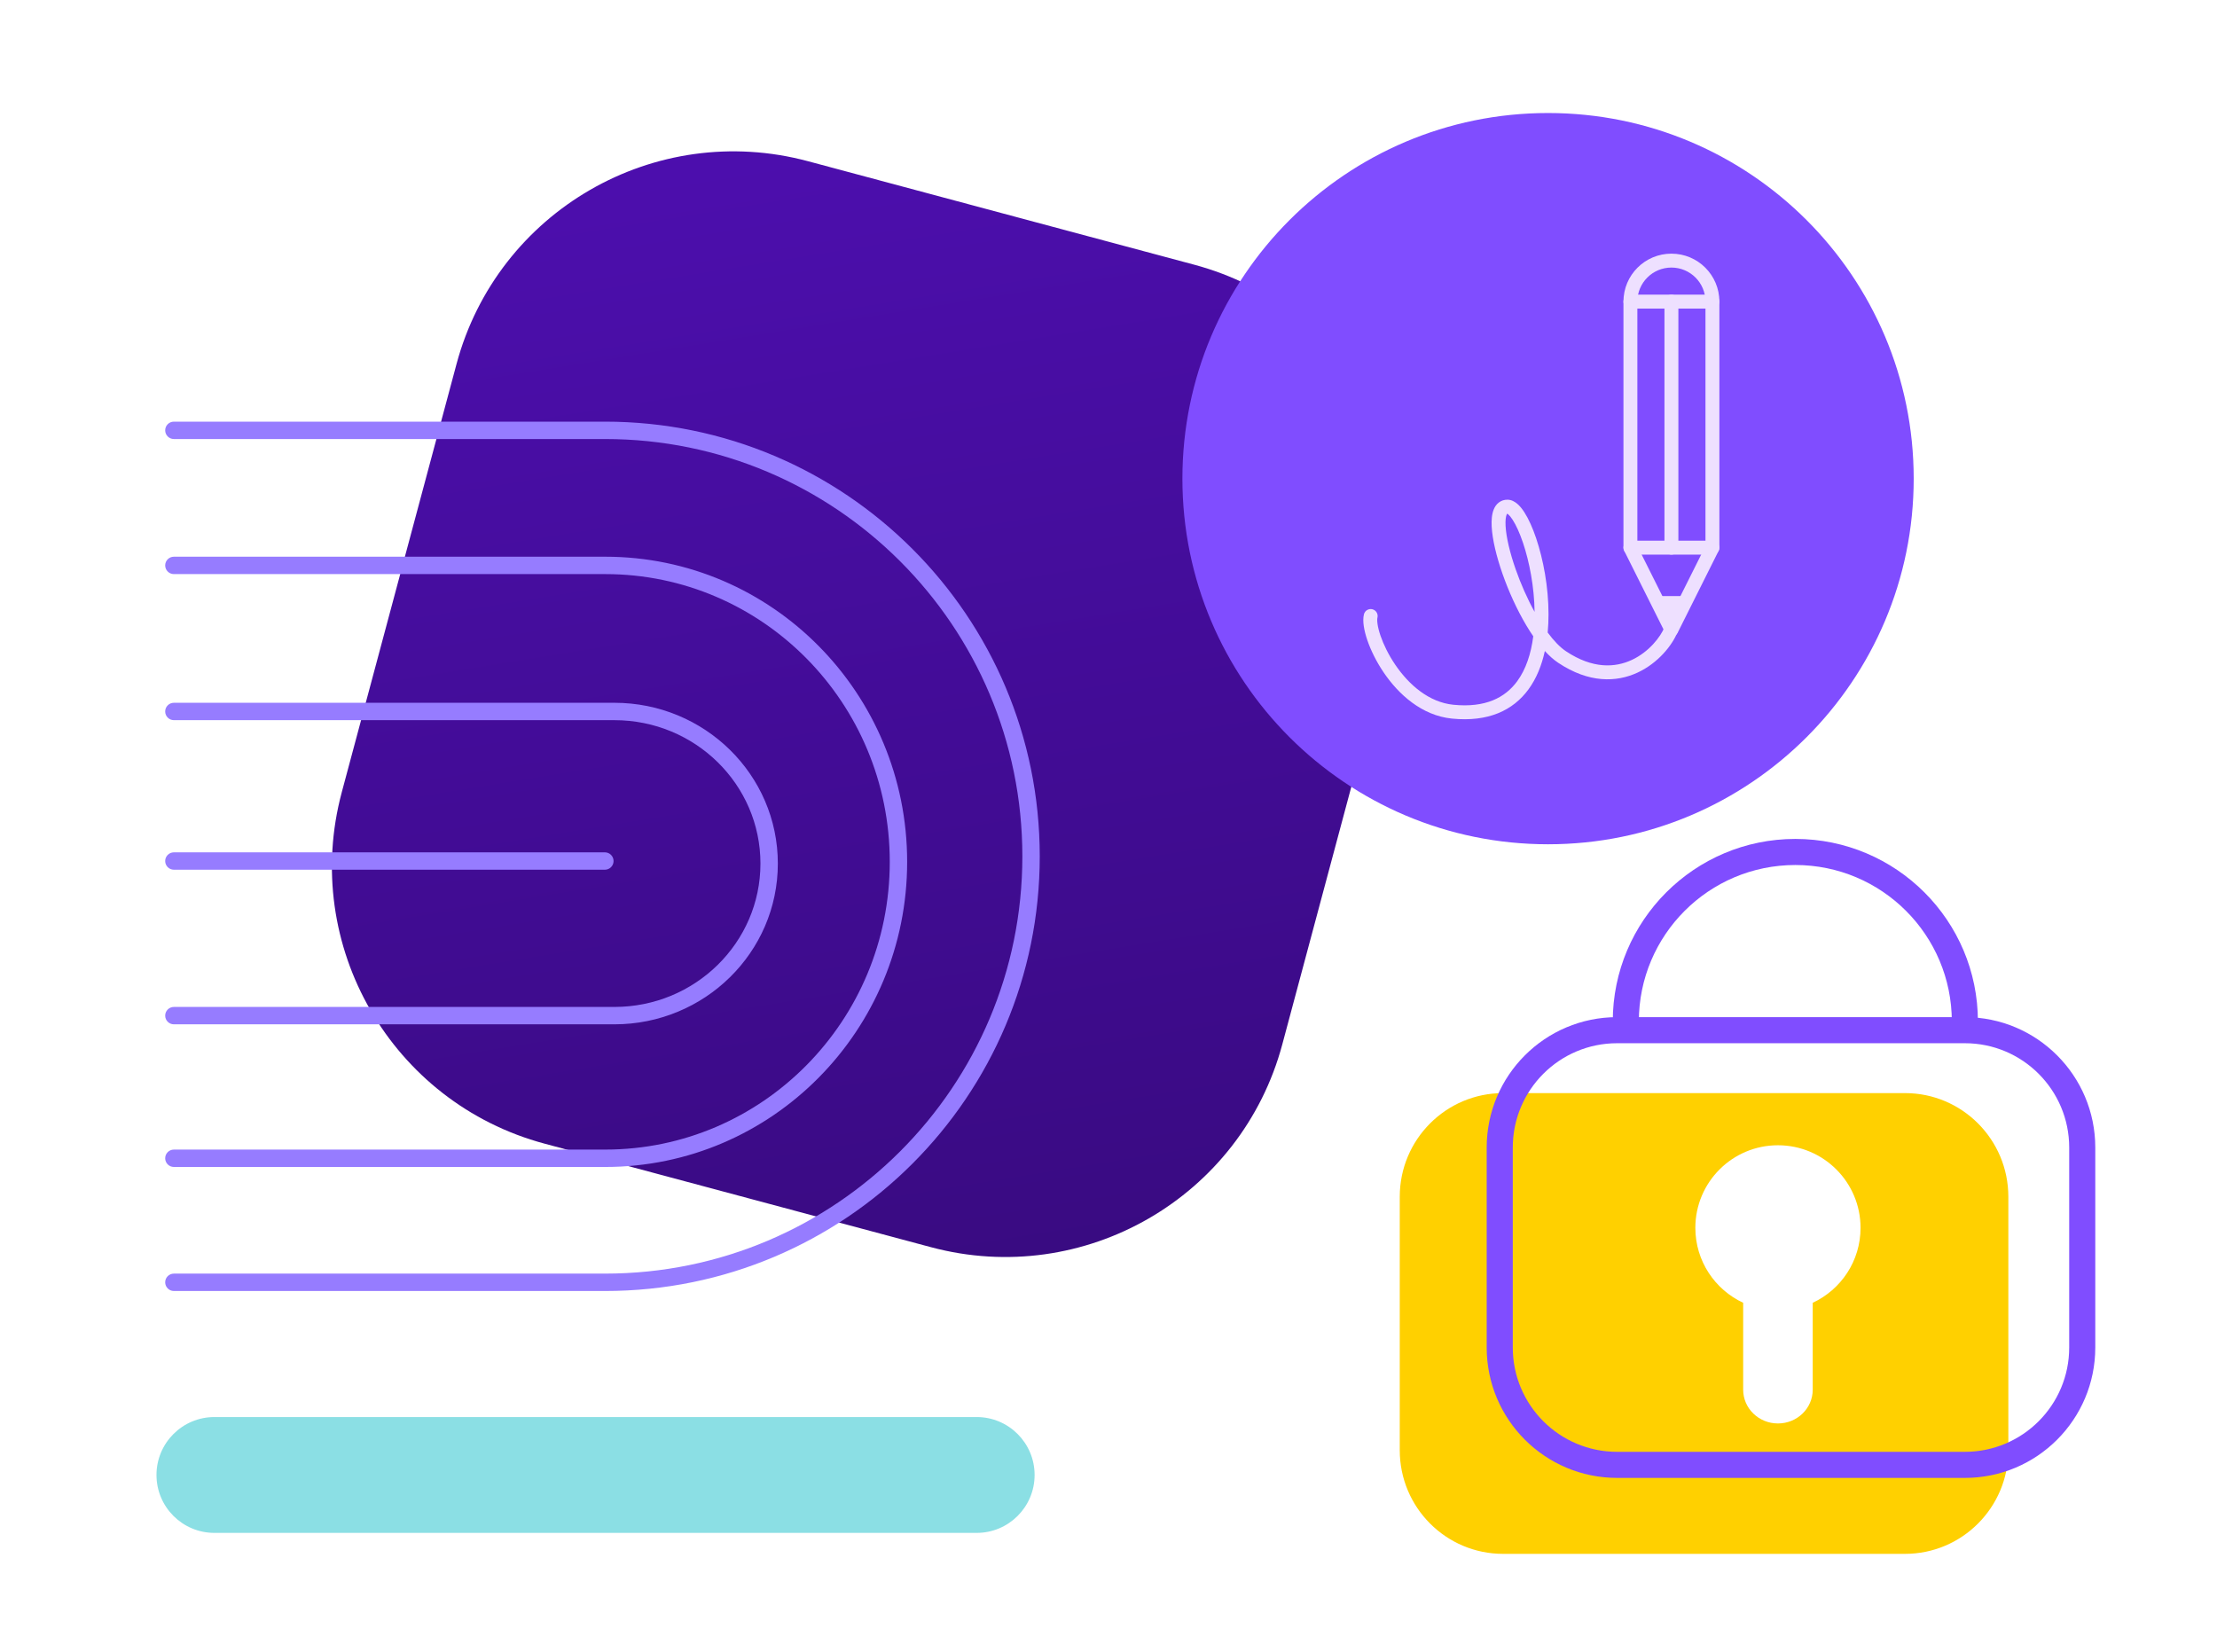
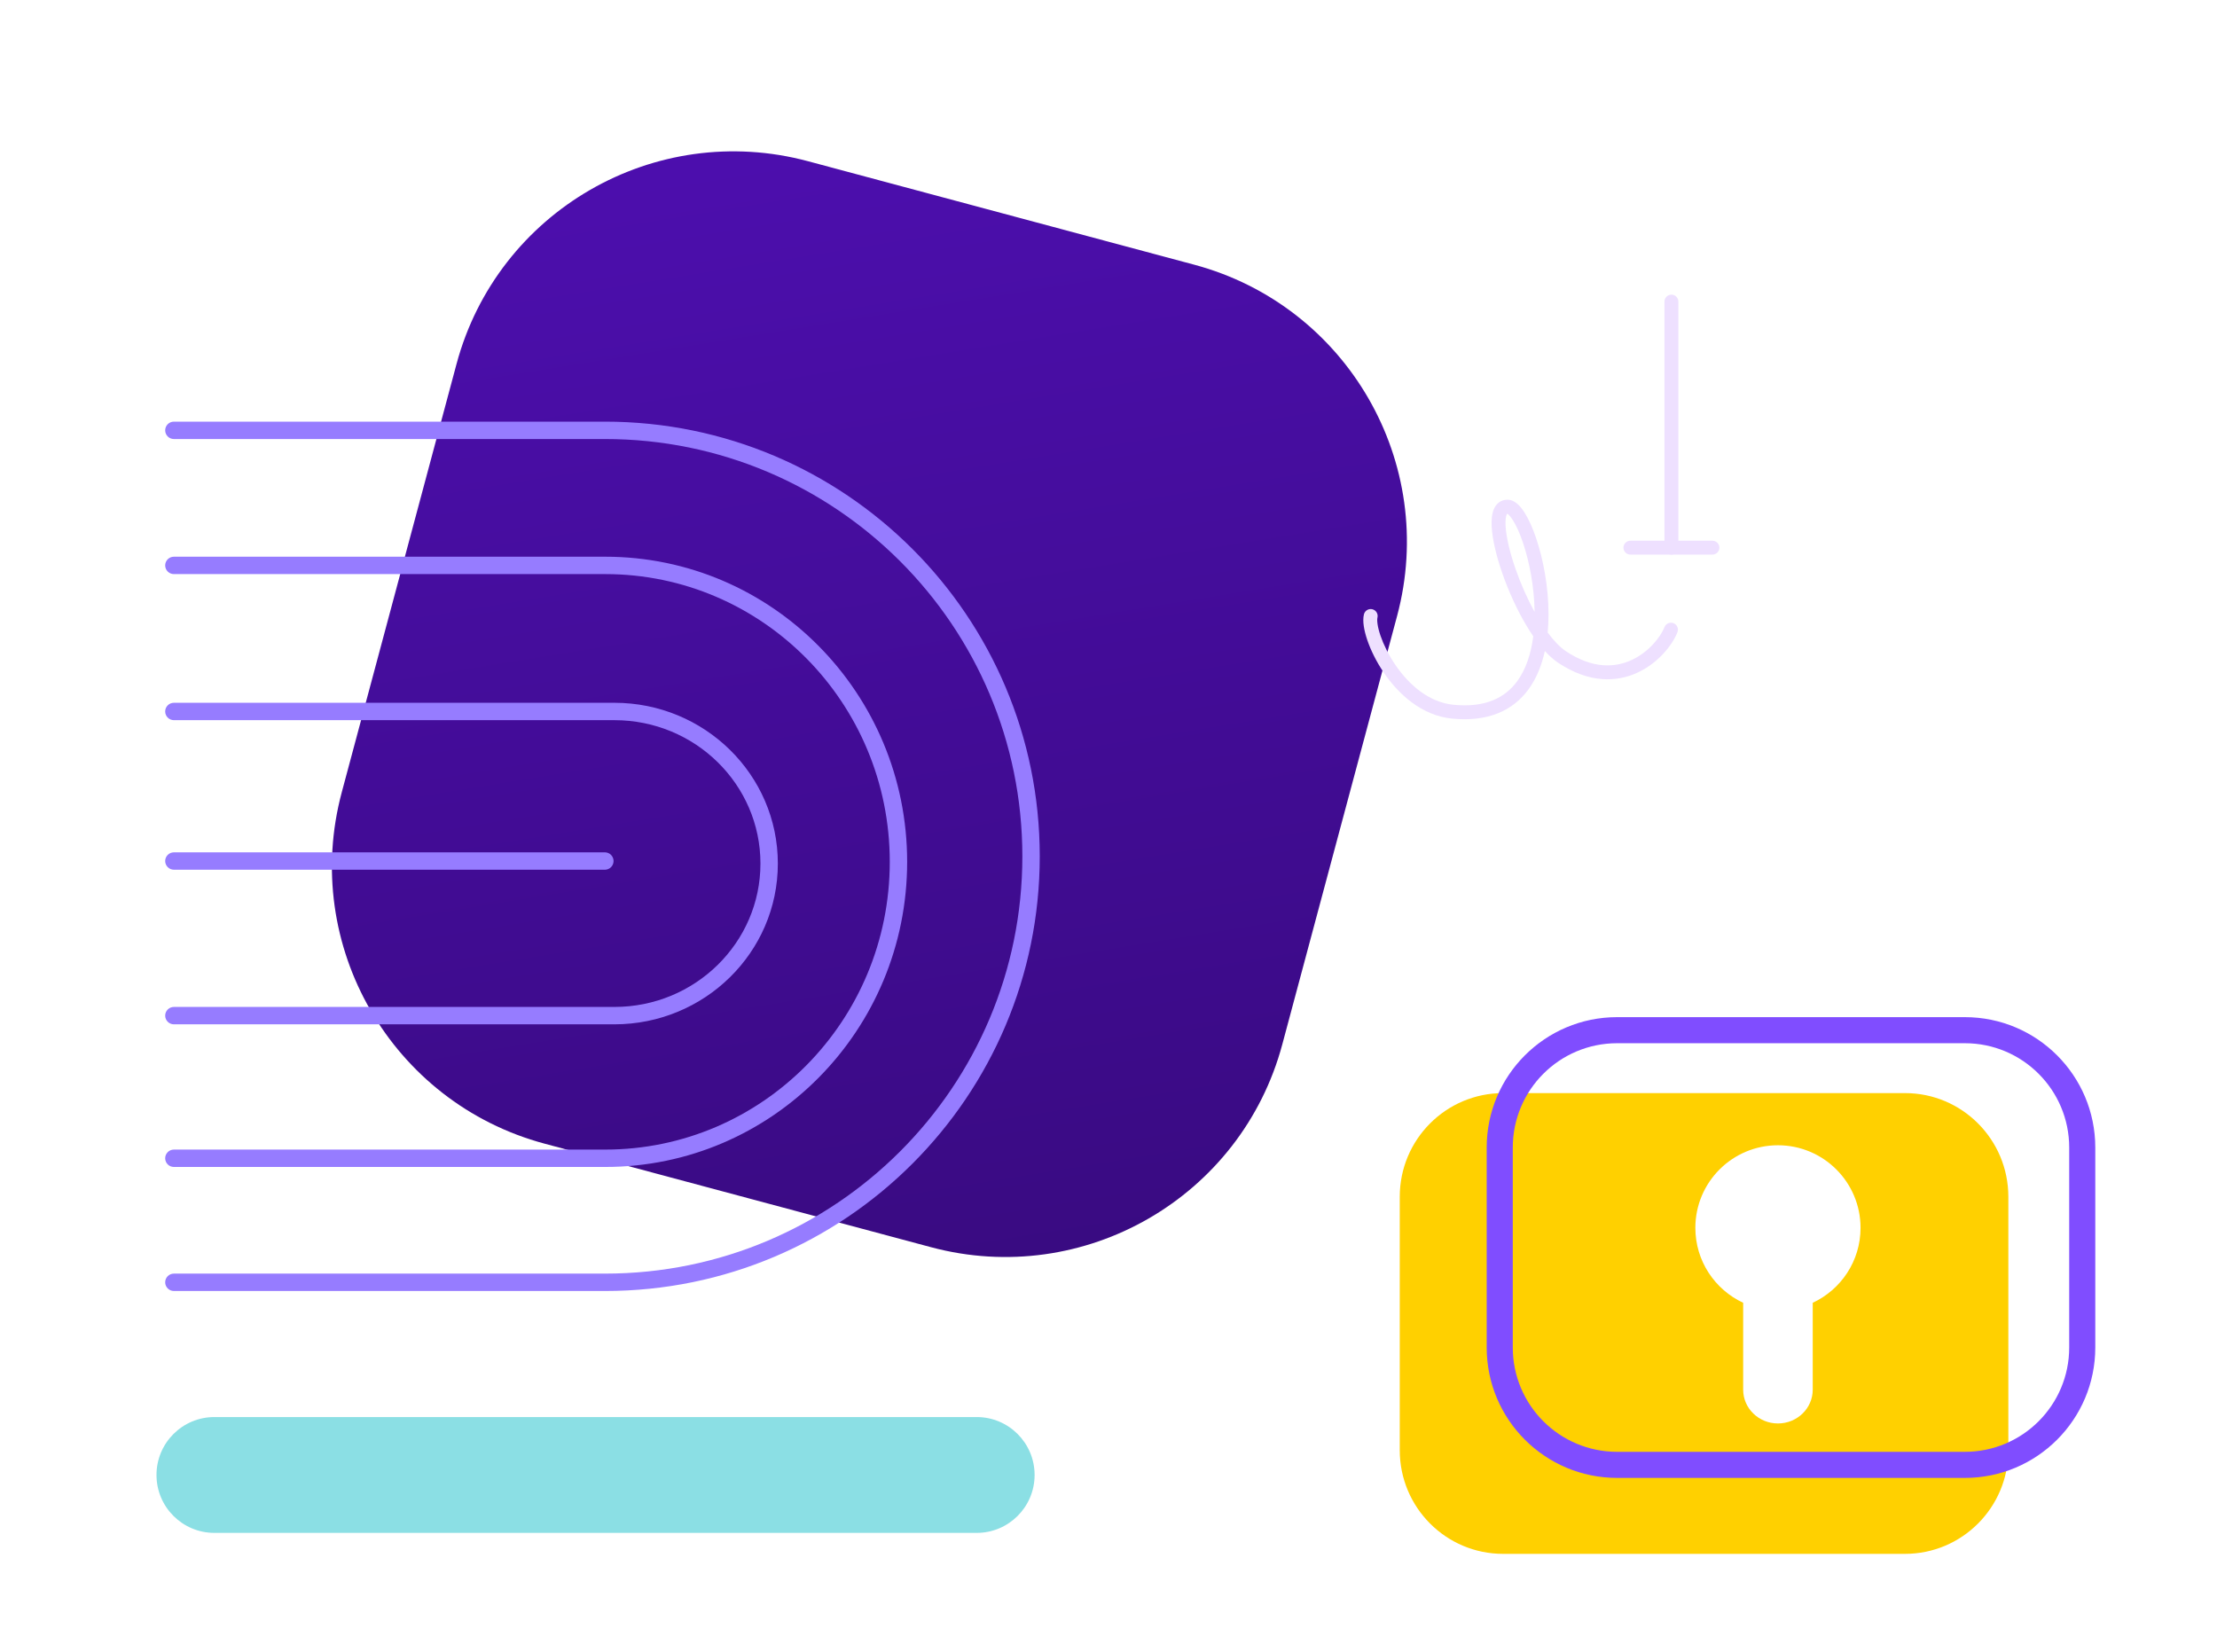
<svg xmlns="http://www.w3.org/2000/svg" width="255" height="190" viewBox="0 0 255 190" fill="none">
  <g clip-path="url(#clip0_4609_11927)">
    <path d="M18 169.662C18 165.983 20.983 163 24.662 163H112.338C116.017 163 119 165.983 119 169.662C119 173.342 116.017 176.325 112.338 176.325H24.662C20.983 176.325 18 173.342 18 169.662Z" fill="#8BDFE4" />
    <path d="M52.508 41.876C57.225 24.271 75.32 13.824 92.925 18.541L137.357 30.447C154.962 35.164 165.409 53.259 160.692 70.863L147.492 120.126C142.775 137.73 124.68 148.177 107.075 143.46L62.643 131.554C45.038 126.837 34.591 108.742 39.308 91.138L52.508 41.876Z" fill="url(#paint0_linear_4609_11927)" />
    <path fill-rule="evenodd" clip-rule="evenodd" d="M172.887 125.737C166.322 125.737 161 131.076 161 137.662V166.812C161 173.398 166.322 178.737 172.887 178.737H219.113C225.678 178.737 231 173.398 231 166.812V137.662C231 131.076 225.678 125.737 219.113 125.737H172.887ZM214 141.237C214 145.055 211.748 148.346 208.5 149.856V159.854C208.5 161.999 206.709 163.737 204.5 163.737C202.291 163.737 200.5 161.999 200.5 159.854V149.856C197.252 148.346 195 145.055 195 141.237C195 135.99 199.253 131.737 204.5 131.737C209.747 131.737 214 135.99 214 141.237Z" fill="#FFD000" />
    <path fill-rule="evenodd" clip-rule="evenodd" d="M226 120H186C179.373 120 174 125.373 174 132V155C174 161.627 179.373 167 186 167H226C232.627 167 238 161.627 238 155V132C238 125.373 232.627 120 226 120ZM186 117C177.716 117 171 123.716 171 132V155C171 163.284 177.716 170 186 170H226C234.284 170 241 163.284 241 155V132C241 123.716 234.284 117 226 117H186Z" fill="#804DFF" />
-     <path fill-rule="evenodd" clip-rule="evenodd" d="M206.5 99.5C196.559 99.5 188.5 107.559 188.5 117.5H185.5C185.5 105.902 194.902 96.5 206.5 96.5C218.098 96.5 227.5 105.902 227.5 117.5H224.5C224.5 107.559 216.441 99.5 206.5 99.5Z" fill="#804DFF" />
-     <path d="M220.115 55.057C220.115 78.285 201.285 97.115 178.057 97.115C154.83 97.115 136 78.285 136 55.057C136 31.83 154.83 13 178.057 13C201.285 13 220.115 31.83 220.115 55.057Z" fill="#804DFF" />
    <path fill-rule="evenodd" clip-rule="evenodd" d="M192.247 33.894C192.689 33.894 193.047 34.252 193.047 34.694V62.996C193.047 63.437 192.689 63.796 192.247 63.796C191.805 63.796 191.447 63.437 191.447 62.996V34.694C191.447 34.252 191.805 33.894 192.247 33.894Z" fill="#EEE0FF" />
    <path fill-rule="evenodd" clip-rule="evenodd" d="M186.73 62.995C186.73 62.554 187.088 62.196 187.53 62.196H196.964C197.406 62.196 197.764 62.554 197.764 62.995C197.764 63.437 197.406 63.795 196.964 63.795H187.53C187.088 63.795 186.73 63.437 186.73 62.995Z" fill="#EEE0FF" />
-     <path fill-rule="evenodd" clip-rule="evenodd" d="M186.73 34.694C186.73 34.252 187.088 33.894 187.53 33.894H196.964C197.406 33.894 197.764 34.252 197.764 34.694V62.996C197.764 63.12 197.735 63.242 197.68 63.353L192.963 72.787C192.827 73.058 192.55 73.229 192.247 73.229C191.944 73.229 191.667 73.058 191.532 72.787L186.815 63.353C186.759 63.242 186.73 63.12 186.73 62.996V34.694ZM188.33 35.494V62.807L192.247 70.641L196.164 62.807V35.494H188.33Z" fill="#EEE0FF" />
-     <path d="M194.263 68.562H190.405L192.334 72.421L194.263 68.562Z" fill="#EEE0FF" />
    <path fill-rule="evenodd" clip-rule="evenodd" d="M173.355 59.08C173.354 59.08 173.354 59.081 173.354 59.081C173.354 59.081 173.354 59.08 173.355 59.08C173.355 59.08 173.355 59.08 173.355 59.08ZM173.358 59.082C173.347 59.095 173.322 59.129 173.293 59.199C173.199 59.427 173.137 59.849 173.172 60.496C173.24 61.764 173.655 63.551 174.332 65.483C174.908 67.13 175.66 68.844 176.509 70.382C176.474 67.519 175.913 64.627 175.177 62.44C174.796 61.308 174.379 60.399 173.985 59.79C173.788 59.484 173.615 59.284 173.48 59.169C173.419 59.116 173.379 59.092 173.358 59.082ZM178.015 72.758C178.081 72.062 178.111 71.359 178.111 70.66C178.111 67.521 177.505 64.339 176.693 61.929C176.288 60.727 175.821 59.683 175.33 58.922C175.085 58.544 174.815 58.205 174.52 57.953C174.233 57.707 173.845 57.478 173.38 57.478C173.023 57.478 172.684 57.583 172.396 57.802C172.117 58.014 171.934 58.298 171.815 58.587C171.584 59.145 171.535 59.853 171.574 60.581C171.653 62.065 172.122 64.013 172.821 66.011C173.525 68.02 174.48 70.134 175.567 71.955C175.821 72.38 176.085 72.794 176.357 73.189C176.102 75.184 175.516 76.991 174.504 78.367C173.123 80.245 170.862 81.436 167.17 81.067C164.364 80.786 162.056 78.78 160.481 76.461C159.701 75.313 159.128 74.126 158.783 73.114C158.61 72.609 158.499 72.159 158.446 71.79C158.39 71.408 158.404 71.167 158.433 71.051C158.54 70.622 158.28 70.188 157.851 70.081C157.422 69.974 156.988 70.234 156.881 70.663C156.779 71.07 156.793 71.548 156.862 72.021C156.933 72.509 157.072 73.055 157.268 73.631C157.661 74.781 158.299 76.097 159.157 77.36C160.857 79.862 163.529 82.311 167.011 82.659C171.181 83.076 174.03 81.713 175.793 79.315C176.729 78.043 177.333 76.516 177.689 74.884C178.185 75.426 178.699 75.889 179.225 76.239C182.76 78.596 185.926 78.496 188.36 77.364C190.729 76.263 192.346 74.214 192.941 72.726C193.105 72.316 192.905 71.85 192.495 71.686C192.085 71.522 191.619 71.722 191.455 72.132C191.002 73.265 189.663 74.994 187.686 75.913C185.772 76.803 183.197 76.964 180.113 74.908C179.433 74.455 178.719 73.711 178.015 72.758Z" fill="#EEE0FF" />
-     <path fill-rule="evenodd" clip-rule="evenodd" d="M192.247 30.777C190.084 30.777 188.33 32.531 188.33 34.694C188.33 35.136 187.972 35.494 187.53 35.494C187.088 35.494 186.73 35.136 186.73 34.694C186.73 31.647 189.2 29.177 192.247 29.177C195.294 29.177 197.764 31.647 197.764 34.694C197.764 35.136 197.406 35.494 196.964 35.494C196.522 35.494 196.164 35.136 196.164 34.694C196.164 32.531 194.41 30.777 192.247 30.777Z" fill="#EEE0FF" />
    <path fill-rule="evenodd" clip-rule="evenodd" d="M19 65.037C19 64.485 19.448 64.037 20 64.037H69.616C88.805 64.037 104.341 79.761 104.341 99.135C104.341 118.509 88.805 134.233 69.616 134.233H20C19.448 134.233 19 133.785 19 133.233C19 132.681 19.448 132.233 20 132.233H69.616C87.679 132.233 102.341 117.425 102.341 99.135C102.341 80.845 87.679 66.037 69.616 66.037H20C19.448 66.037 19 65.589 19 65.037Z" fill="#967CFF" />
    <path fill-rule="evenodd" clip-rule="evenodd" d="M19 81.839C19 81.287 19.448 80.839 20 80.839H70.665C81.032 80.839 89.467 89.102 89.467 99.332C89.467 109.563 81.032 117.826 70.665 117.826H20C19.448 117.826 19 117.378 19 116.826C19 116.274 19.448 115.826 20 115.826H70.665C79.961 115.826 87.467 108.425 87.467 99.332C87.467 90.24 79.961 82.839 70.665 82.839H20C19.448 82.839 19 82.391 19 81.839Z" fill="#967CFF" />
    <path fill-rule="evenodd" clip-rule="evenodd" d="M19 99.042C19 98.49 19.448 98.042 20 98.042H69.573C70.126 98.042 70.573 98.49 70.573 99.042C70.573 99.594 70.126 100.042 69.573 100.042H20C19.448 100.042 19 99.594 19 99.042Z" fill="#967CFF" />
    <path fill-rule="evenodd" clip-rule="evenodd" d="M19 49.501C19 48.948 19.448 48.501 20 48.501H69.591C97.206 48.501 119.592 70.886 119.592 98.501C119.592 126.115 97.206 148.501 69.591 148.501H20C19.448 148.501 19 148.053 19 147.501C19 146.948 19.448 146.501 20 146.501H69.591C96.101 146.501 117.592 125.01 117.592 98.501C117.592 71.991 96.101 50.501 69.591 50.501H20C19.448 50.501 19 50.053 19 49.501Z" fill="#967CFF" />
  </g>
  <defs>
    <linearGradient id="paint0_linear_4609_11927" x1="152.044" y1="201.773" x2="103.071" y2="-99.258" gradientUnits="userSpaceOnUse">
      <stop stop-color="#30096D" />
      <stop offset="1" stop-color="#5D11D3" />
    </linearGradient>
    <clipPath id="clip0_4609_11927">
      <rect width="255" height="190" fill="white" />
    </clipPath>
  </defs>
</svg>